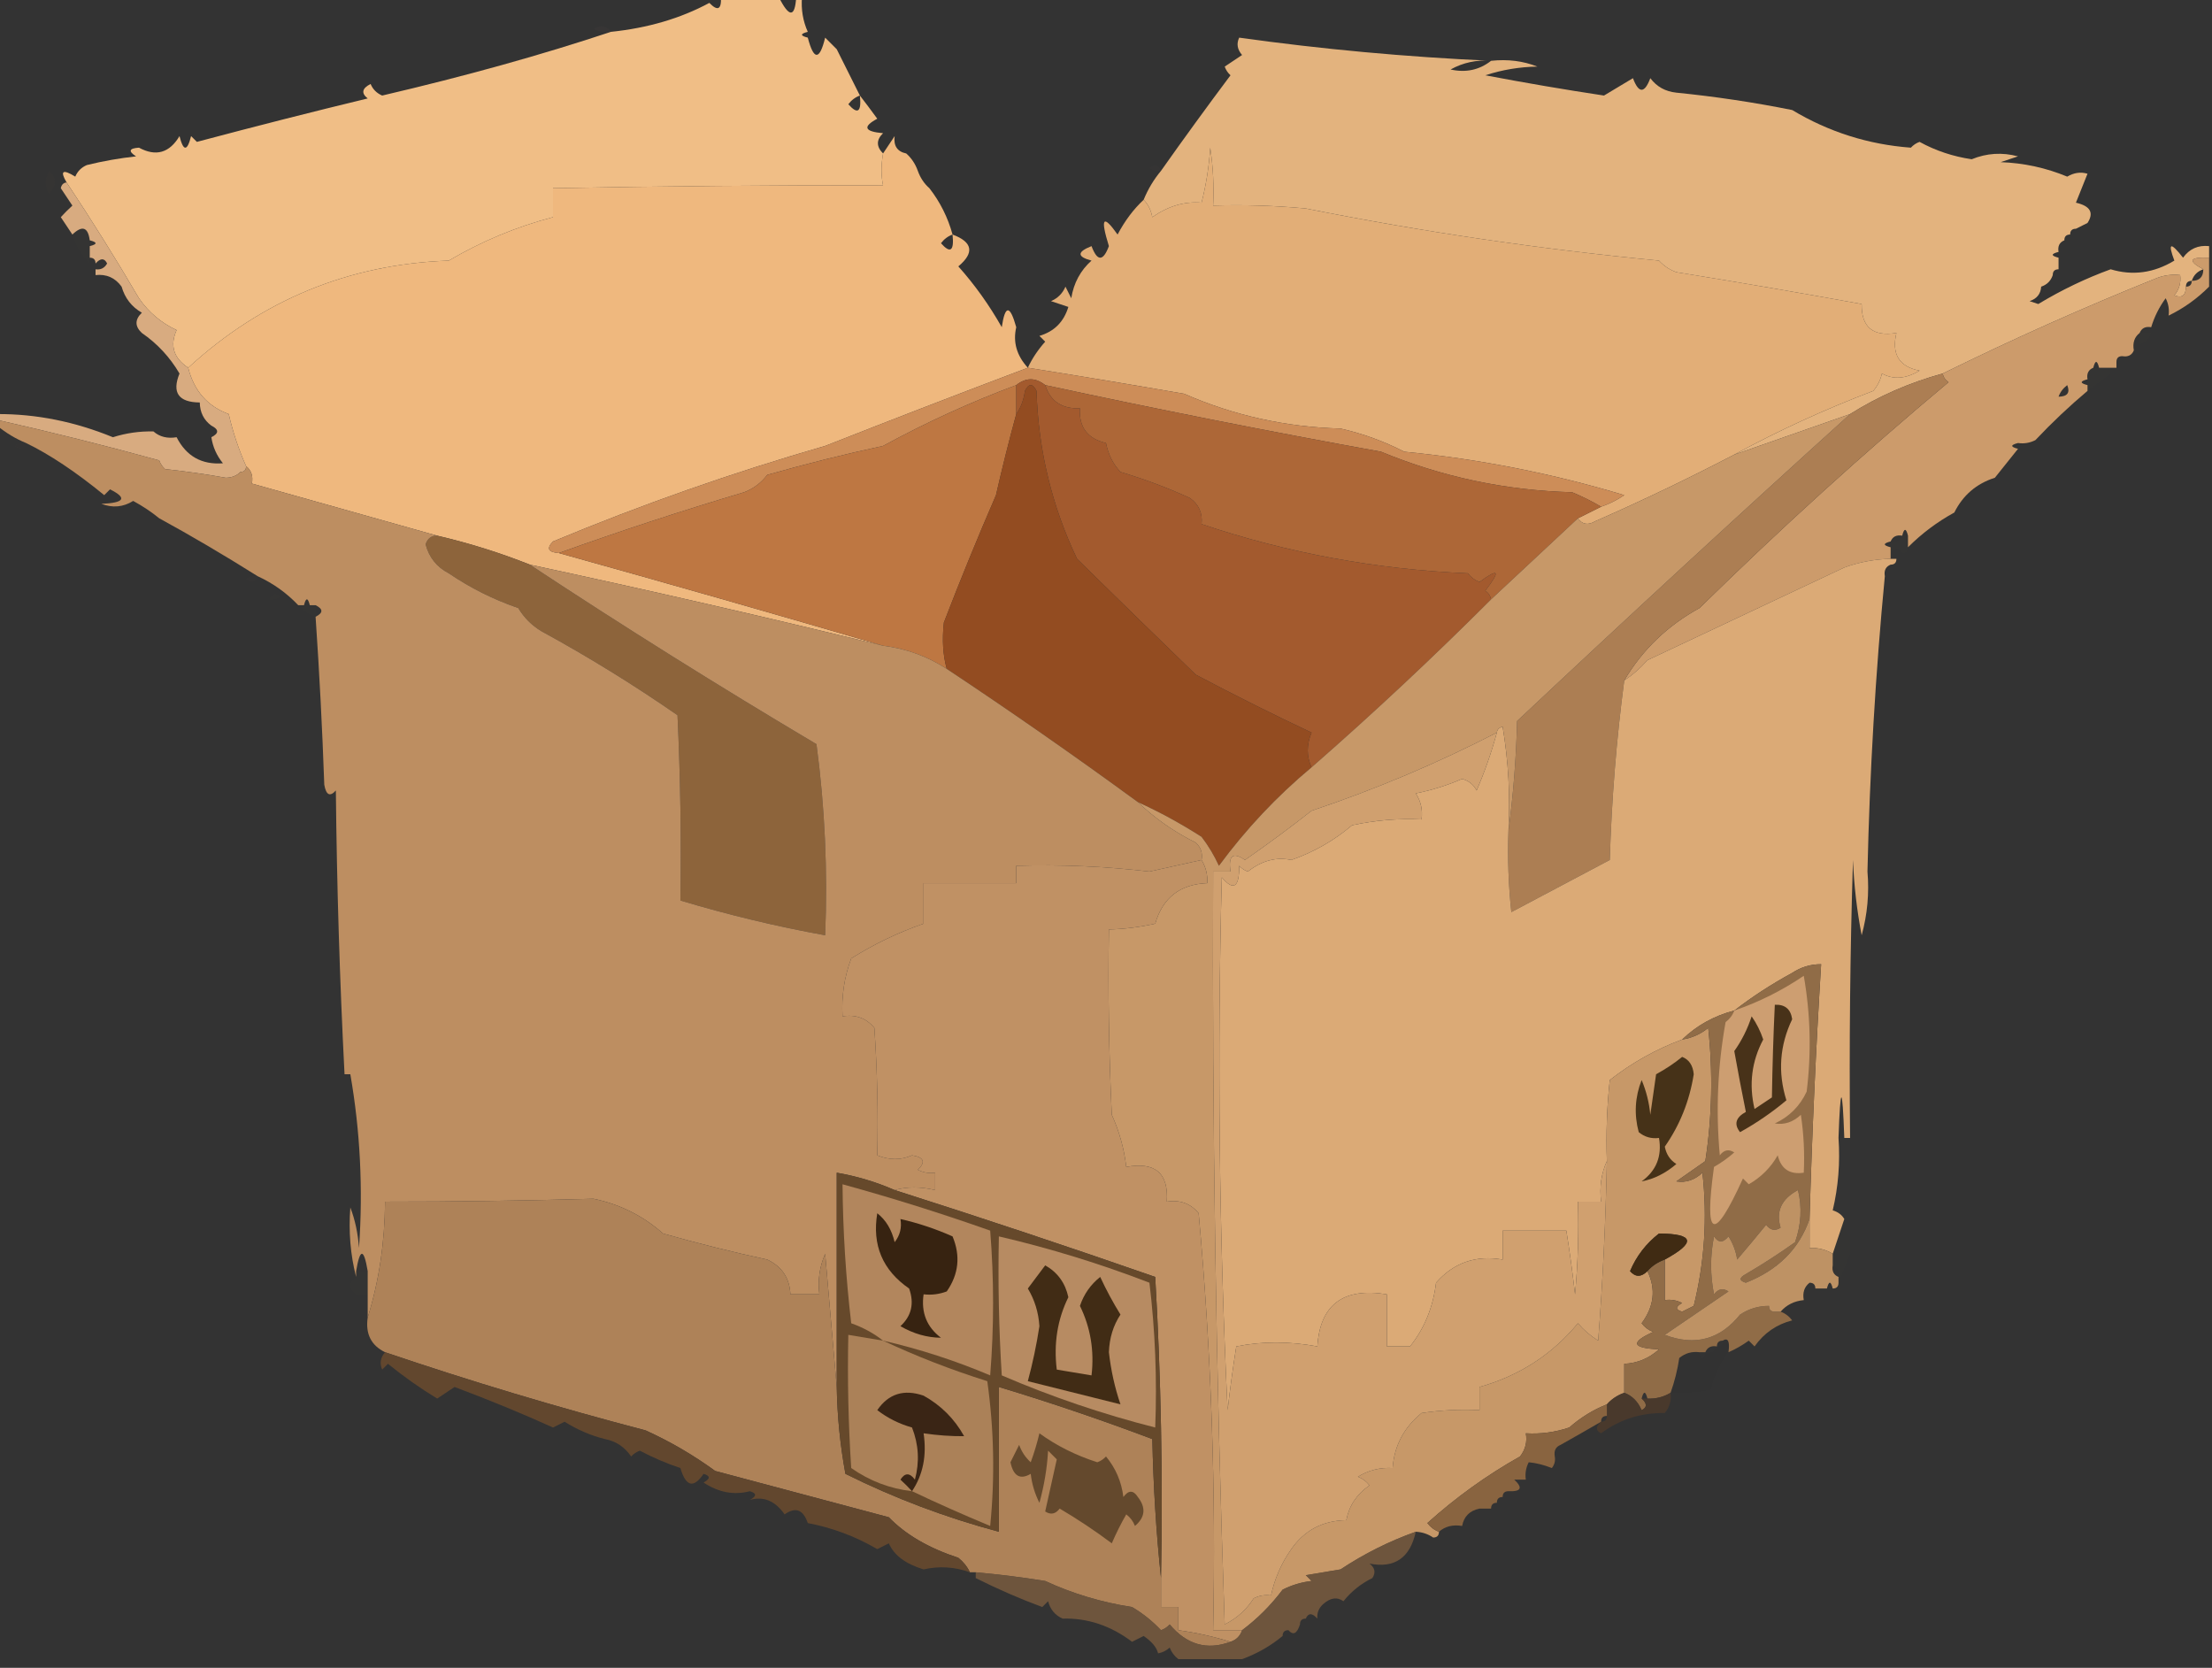
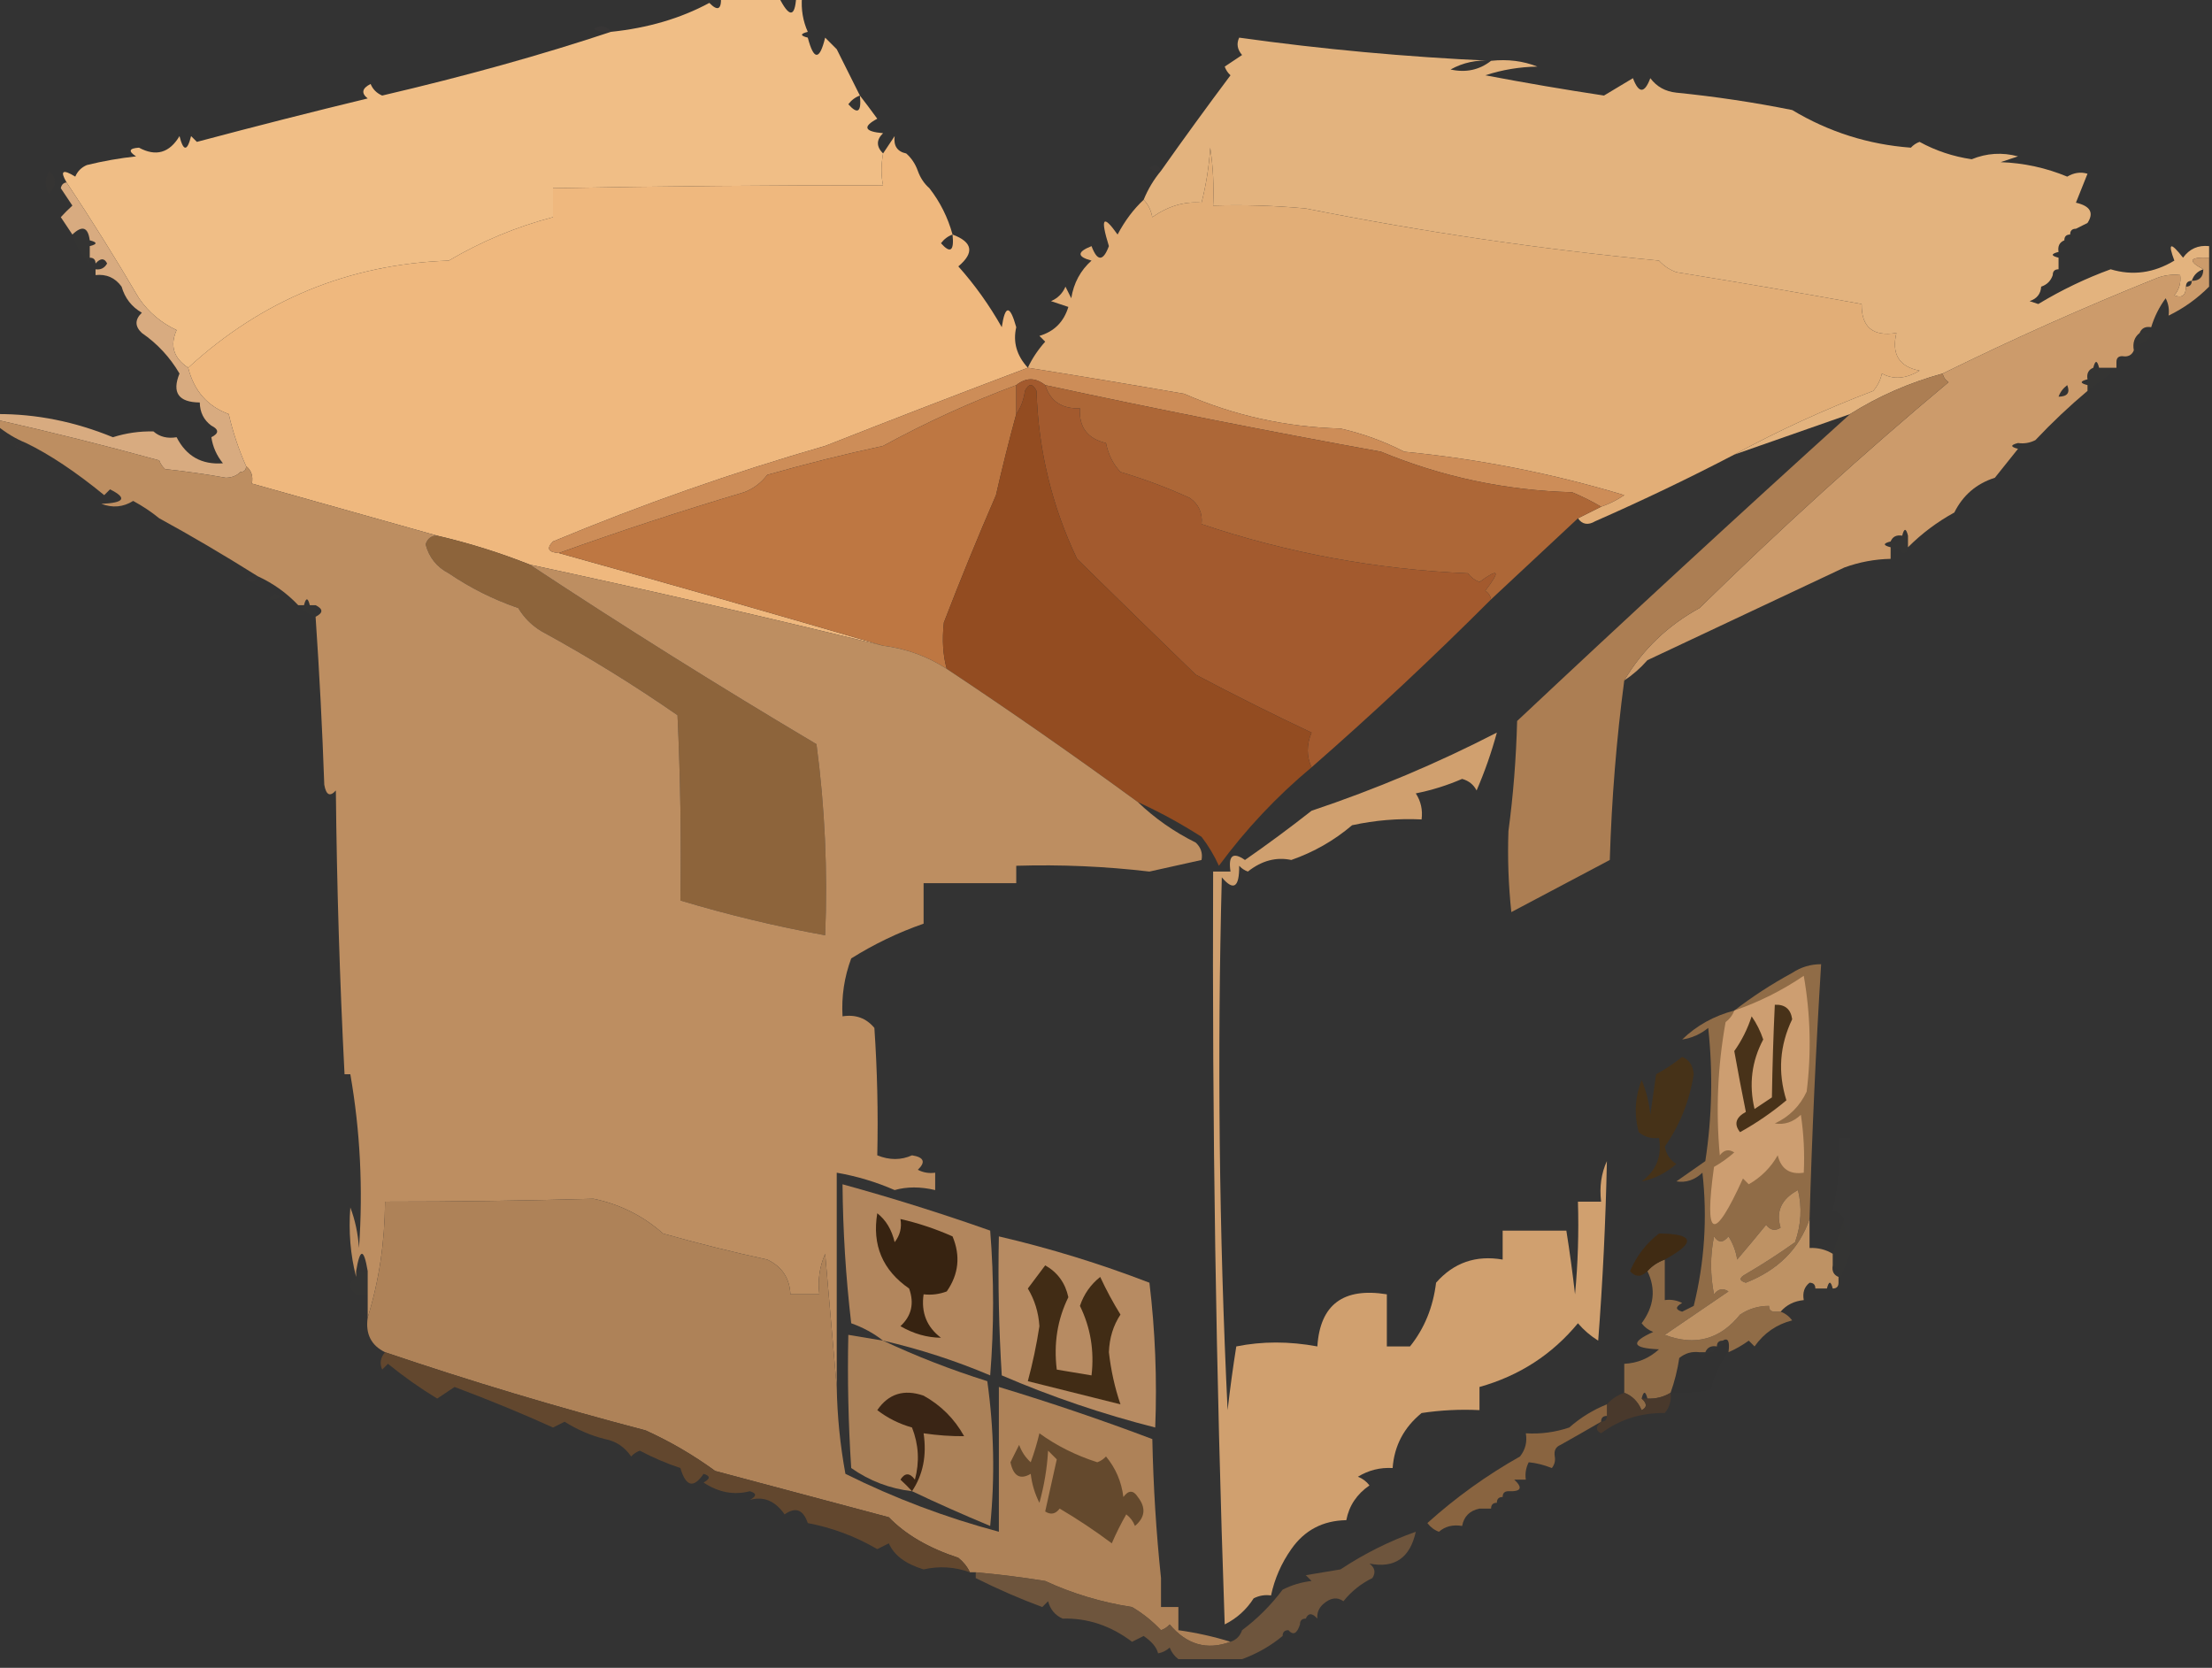
<svg xmlns="http://www.w3.org/2000/svg" version="1.1" width="382px" height="288px" style="shape-rendering:geometricPrecision; text-rendering:geometricPrecision; image-rendering:optimizeQuality; fill-rule:evenodd; clip-rule:evenodd">
  <rect width="100%" height="100%" fill="#333333" stroke="none" />
  <g>
    <path style="opacity:0.989" fill="#f2c087" d="M 124.5,-0.5 C 127.833,-0.5 131.167,-0.5 134.5,-0.5C 136.283,3.06 137.283,3.06 137.5,-0.5C 137.833,-0.5 138.167,-0.5 138.5,-0.5C 138.325,1.621 138.659,3.621 139.5,5.5C 138.167,5.833 138.167,6.167 139.5,6.5C 140.538,10.458 141.538,10.458 142.5,6.5C 143.167,7.167 143.833,7.833 144.5,8.5C 145.82,11.14 147.153,13.807 148.5,16.5C 149.479,17.765 150.479,19.099 151.5,20.5C 148.924,21.883 149.258,22.717 152.5,23C 151.316,24.145 151.316,25.312 152.5,26.5C 152.146,28.541 152.146,30.375 152.5,32C 133.527,31.978 114.527,32.144 95.5,32.5C 95.5,34.167 95.5,35.833 95.5,37.5C 89.188,39.153 83.188,41.653 77.5,45C 60.263,45.615 45.263,51.782 32.5,63.5C 29.979,61.841 29.312,59.675 30.5,57C 27.829,55.75 25.663,53.917 24,51.5C 20.005,44.683 15.838,38.016 11.5,31.5C 10.322,29.494 10.822,29.16 13,30.5C 13.388,29.572 14.055,28.905 15,28.5C 17.795,27.815 20.628,27.315 23.5,27C 22.112,26.111 22.279,25.611 24,25.5C 26.931,27.08 29.264,26.413 31,23.5C 31.667,26.167 32.333,26.167 33,23.5C 33.333,23.833 33.667,24.167 34,24.5C 44.405,21.733 54.238,19.233 63.5,17C 62.346,16.086 62.513,15.253 64,14.5C 64.388,15.428 65.055,16.095 66,16.5C 80.401,13.139 93.568,9.473 105.5,5.5C 111.881,4.839 117.547,3.173 122.5,0.5C 123.944,1.981 124.611,1.648 124.5,-0.5 Z M 148.5,16.5 C 148.798,19.336 148.131,19.836 146.5,18C 147.044,17.283 147.711,16.783 148.5,16.5 Z" />
  </g>
  <g>
    <path style="opacity:0.02" fill="#ffb197" d="M 105.5,5.5 C 104.448,5.649 103.448,5.483 102.5,5C 103.749,4.26 104.749,4.427 105.5,5.5 Z" />
  </g>
  <g>
    <path style="opacity:0.004" fill="#fefffe" d="M 139.5,5.5 C 140.833,6.167 140.833,6.167 139.5,5.5 Z" />
  </g>
  <g>
    <path style="opacity:0.005" fill="#000000" d="M 142.5,6.5 C 142.56,5.957 142.893,5.624 143.5,5.5C 144.386,6.325 144.719,7.325 144.5,8.5C 143.833,7.833 143.167,7.167 142.5,6.5 Z" />
  </g>
  <g>
    <path style="opacity:0.989" fill="#e5b57f" d="M 257.5,10.5 C 260.385,10.194 263.052,10.527 265.5,11.5C 262.432,11.547 259.432,12.047 256.5,13C 263.358,14.306 270.192,15.473 277,16.5C 278.667,15.5 280.333,14.5 282,13.5C 283,16.167 284,16.167 285,13.5C 286.098,14.967 287.598,15.801 289.5,16C 296.222,16.673 302.888,17.673 309.5,19C 315.819,22.788 322.653,24.955 330,25.5C 330.414,25.043 330.914,24.709 331.5,24.5C 334.278,26.026 337.278,27.026 340.5,27.5C 343.103,26.438 345.77,26.272 348.5,27C 347.5,27.333 346.5,27.667 345.5,28C 349.505,28.145 353.338,28.978 357,30.5C 358.162,29.813 359.328,29.647 360.5,30C 359.833,31.667 359.167,33.333 358.5,35C 360.983,35.567 361.65,36.733 360.5,38.5C 359.833,38.833 359.167,39.167 358.5,39.5C 357.833,39.5 357.5,39.833 357.5,40.5C 356.833,40.5 356.5,40.833 356.5,41.5C 355.662,41.842 355.328,42.508 355.5,43.5C 354.167,43.833 354.167,44.167 355.5,44.5C 355.5,45.167 355.5,45.833 355.5,46.5C 354.833,46.5 354.5,46.833 354.5,47.5C 354.167,48.5 353.5,49.167 352.5,49.5C 352.423,50.75 351.756,51.583 350.5,52C 351,52.167 351.5,52.333 352,52.5C 356.021,50.072 360.187,48.072 364.5,46.5C 368.289,47.644 371.956,47.144 375.5,45C 374.327,41.89 374.827,41.723 377,44.5C 378.11,42.963 379.61,42.297 381.5,42.5C 381.5,43.167 381.5,43.833 381.5,44.5C 378.075,44.367 377.742,45.033 380.5,46.5C 379.5,46.833 378.833,47.5 378.5,48.5C 377.833,48.5 377.5,48.833 377.5,49.5C 377.483,51.028 376.816,51.528 375.5,51C 376.337,49.989 376.67,48.822 376.5,47.5C 375.127,47.343 373.793,47.51 372.5,48C 359.912,53.054 347.579,58.554 335.5,64.5C 329.724,66.082 324.39,68.415 319.5,71.5C 312.823,73.84 306.156,76.174 299.5,78.5C 307.14,74.351 315.14,70.685 323.5,67.5C 324.251,66.624 324.751,65.624 325,64.5C 326.973,65.598 329.14,65.431 331.5,64C 327.97,63.328 326.637,61.162 327.5,57.5C 323.44,58.152 321.44,56.485 321.5,52.5C 310.866,50.561 300.199,48.727 289.5,47C 288.328,46.581 287.328,45.915 286.5,45C 266.017,43.037 245.684,40.037 225.5,36C 220.177,35.501 214.844,35.334 209.5,35.5C 209.665,32.15 209.498,28.817 209,25.5C 208.788,28.758 208.288,31.924 207.5,35C 204.579,34.742 201.746,35.575 199,37.5C 198.768,36.263 198.268,35.263 197.5,34.5C 198.248,32.667 199.248,31.001 200.5,29.5C 204.409,23.963 208.409,18.463 212.5,13C 212.043,12.586 211.709,12.086 211.5,11.5C 212.5,10.833 213.5,10.167 214.5,9.5C 213.674,8.549 213.508,7.549 214,6.5C 228.288,8.5 242.788,9.833 257.5,10.5 Z M 257.5,10.5 C 255.473,12.088 253.139,12.588 250.5,12C 252.677,10.798 255.011,10.298 257.5,10.5 Z" />
  </g>
  <g>
    <path style="opacity:0.004" fill="#000000" d="M 265.5,11.5 C 266.873,11.343 268.207,11.51 269.5,12C 267.934,12.765 266.601,12.598 265.5,11.5 Z" />
  </g>
  <g>
    <path style="opacity:0.007" fill="#000000" d="M 154.5,23.5 C 155.906,23.973 156.573,24.973 156.5,26.5C 154.952,26.179 154.285,25.179 154.5,23.5 Z" />
  </g>
  <g>
    <path style="opacity:0.008" fill="#ffaba8" d="M 200.5,29.5 C 199.761,29.631 199.094,29.464 198.5,29C 199.437,28.308 200.103,28.475 200.5,29.5 Z" />
  </g>
  <g>
    <path style="opacity:0.006" fill="#000000" d="M 158.5,29.5 C 160.048,29.821 160.715,30.821 160.5,32.5C 159.599,31.709 158.932,30.709 158.5,29.5 Z" />
  </g>
  <g>
    <path style="opacity:0.016" fill="#e5b97c" d="M 8.5,29.5 C 9.782,30.708 9.782,32.042 8.5,33.5C 7.708,32.3 7.708,30.967 8.5,29.5 Z" />
  </g>
  <g>
    <path style="opacity:0.004" fill="#070602" d="M 10.5,37.5 C 11.167,38.5 11.833,39.5 12.5,40.5C 13.11,42.434 14.11,44.101 15.5,45.5C 15.833,45.5 16.167,45.5 16.5,45.5C 16.5,45.833 16.5,46.167 16.5,46.5C 16.5,46.833 16.5,47.167 16.5,47.5C 13.5,47.5 10.5,47.5 7.5,47.5C 6.976,43.572 7.976,40.239 10.5,37.5 Z" />
  </g>
  <g>
    <path style="opacity:0.005" fill="#151312" d="M 360.5,38.5 C 360.369,39.239 360.536,39.906 361,40.5C 361.667,39.167 362.333,39.167 363,40.5C 363.684,41.784 363.517,42.95 362.5,44C 359.69,44.91 357.69,44.077 356.5,41.5C 357.167,41.5 357.5,41.167 357.5,40.5C 358.167,40.5 358.5,40.167 358.5,39.5C 359.167,39.167 359.833,38.833 360.5,38.5 Z" />
  </g>
  <g>
    <path style="opacity:0.004" fill="#feff00" d="M 15.5,41.5 C 15.5,41.833 15.5,42.167 15.5,42.5C 15.5,43.167 15.5,43.833 15.5,44.5C 15.5,44.833 15.5,45.167 15.5,45.5C 14.11,44.101 13.11,42.434 12.5,40.5C 14.196,38.871 15.196,39.204 15.5,41.5 Z" />
  </g>
  <g>
    <path style="opacity:0.999" fill="#efb87e" d="M 154.5,23.5 C 154.285,25.179 154.952,26.179 156.5,26.5C 157.401,27.291 158.068,28.291 158.5,29.5C 158.932,30.709 159.599,31.709 160.5,32.5C 162.358,34.883 163.692,37.55 164.5,40.5C 167.982,41.802 168.316,43.636 165.5,46C 168.347,49.192 170.847,52.692 173,56.5C 173.579,52.614 174.412,52.614 175.5,56.5C 174.905,59.066 175.572,61.399 177.5,63.5C 165.965,67.853 154.298,72.353 142.5,77C 126.477,81.618 110.81,87.118 95.5,93.5C 94.33,94.694 94.663,95.361 96.5,95.5C 115.208,100.708 133.875,106.041 152.5,111.5C 132.25,106.547 111.917,101.88 91.5,97.5C 86.299,95.433 80.966,93.767 75.5,92.5C 64.899,89.508 54.232,86.508 43.5,83.5C 43.737,82.209 43.404,81.209 42.5,80.5C 41.213,77.594 40.213,74.594 39.5,71.5C 35.836,70.16 33.503,67.493 32.5,63.5C 45.263,51.782 60.263,45.615 77.5,45C 83.188,41.653 89.188,39.153 95.5,37.5C 95.5,35.833 95.5,34.167 95.5,32.5C 114.527,32.144 133.527,31.978 152.5,32C 152.146,30.375 152.146,28.541 152.5,26.5C 153.167,25.5 153.833,24.5 154.5,23.5 Z M 164.5,40.5 C 164.798,43.336 164.131,43.836 162.5,42C 163.044,41.283 163.711,40.783 164.5,40.5 Z" />
  </g>
  <g>
    <path style="opacity:0.011" fill="#080808" d="M 355.5,43.5 C 358.366,44.965 361.366,45.965 364.5,46.5C 360.187,48.072 356.021,50.072 352,52.5C 351.5,52.333 351,52.167 350.5,52C 351.756,51.583 352.423,50.75 352.5,49.5C 353.5,49.167 354.167,48.5 354.5,47.5C 355.167,47.5 355.5,47.167 355.5,46.5C 355.5,45.833 355.5,45.167 355.5,44.5C 355.5,44.167 355.5,43.833 355.5,43.5 Z" />
  </g>
  <g>
    <path style="opacity:1" fill="#e2ae77" d="M 299.5,78.5 C 291.744,82.542 283.744,86.376 275.5,90C 274.251,90.74 273.251,90.573 272.5,89.5C 273.833,88.833 275.167,88.167 276.5,87.5C 277.901,87.029 279.234,86.362 280.5,85.5C 268.085,81.758 255.419,79.258 242.5,78C 239.042,76.215 235.376,74.881 231.5,74C 222.079,73.752 213.079,71.752 204.5,68C 195.5,66.433 186.5,64.933 177.5,63.5C 178.252,61.9 179.252,60.4 180.5,59C 180.167,58.667 179.833,58.333 179.5,58C 182.049,57.249 183.716,55.582 184.5,53C 183.5,52.667 182.5,52.333 181.5,52C 182.667,51.5 183.5,50.667 184,49.5C 184.333,50.167 184.667,50.833 185,51.5C 185.423,48.867 186.59,46.701 188.5,45C 185.972,44.331 185.972,43.498 188.5,42.5C 189.5,45.167 190.5,45.167 191.5,42.5C 189.985,37.608 190.485,36.941 193,40.5C 194.242,38.141 195.742,36.141 197.5,34.5C 198.268,35.263 198.768,36.263 199,37.5C 201.746,35.575 204.579,34.742 207.5,35C 208.288,31.924 208.788,28.758 209,25.5C 209.498,28.817 209.665,32.15 209.5,35.5C 214.844,35.334 220.177,35.501 225.5,36C 245.684,40.037 266.017,43.037 286.5,45C 287.328,45.915 288.328,46.581 289.5,47C 300.199,48.727 310.866,50.561 321.5,52.5C 321.44,56.485 323.44,58.152 327.5,57.5C 326.637,61.162 327.97,63.328 331.5,64C 329.14,65.431 326.973,65.598 325,64.5C 324.751,65.624 324.251,66.624 323.5,67.5C 315.14,70.685 307.14,74.351 299.5,78.5 Z" />
  </g>
  <g>
    <path style="opacity:0.006" fill="#010100" d="M 381.5,49.5 C 381.5,54.5 381.5,59.5 381.5,64.5C 376.833,64.5 372.167,64.5 367.5,64.5C 367.5,69.5 367.5,74.5 367.5,79.5C 363.698,79.366 360.032,80.033 356.5,81.5C 353.493,80.663 350.826,79.33 348.5,77.5C 348.5,77.167 348.5,76.833 348.5,76.5C 349.552,76.65 350.552,76.483 351.5,76C 354.396,72.934 357.396,70.101 360.5,67.5C 361.833,66.5 363.167,65.5 364.5,64.5C 365.167,64.5 365.5,64.167 365.5,63.5C 365.5,63.167 365.5,62.833 365.5,62.5C 366.167,62.5 366.5,62.167 366.5,61.5C 367.492,61.672 368.158,61.338 368.5,60.5C 369.167,60.5 369.5,60.167 369.5,59.5C 370.5,59.167 371.167,58.5 371.5,57.5C 371.5,57.167 371.5,56.833 371.5,56.5C 372.778,56.218 373.778,55.551 374.5,54.5C 377.093,53.246 379.427,51.58 381.5,49.5 Z" />
  </g>
  <g>
    <path style="opacity:0.004" fill="#242424" d="M 18.5,55.5 C 19.601,54.402 20.934,54.235 22.5,55C 21.318,56.768 19.985,56.935 18.5,55.5 Z" />
  </g>
  <g>
    <path style="opacity:0.004" fill="#feff00" d="M 369.5,57.5 C 370.167,57.5 370.833,57.5 371.5,57.5C 371.167,58.5 370.5,59.167 369.5,59.5C 369.5,58.833 369.5,58.167 369.5,57.5 Z" />
  </g>
  <g>
    <path style="opacity:0.004" fill="#feff00" d="M 361.5,63.5 C 361.833,63.5 362.167,63.5 362.5,63.5C 363.167,63.5 363.833,63.5 364.5,63.5C 364.5,63.833 364.5,64.167 364.5,64.5C 363.167,65.5 361.833,66.5 360.5,67.5C 360.5,67.167 360.5,66.833 360.5,66.5C 360.5,66.167 360.5,65.833 360.5,65.5C 360.328,64.508 360.662,63.842 361.5,63.5 Z" />
  </g>
  <g>
    <path style="opacity:1" fill="#cd8d58" d="M 177.5,63.5 C 186.5,64.933 195.5,66.433 204.5,68C 213.079,71.752 222.079,73.752 231.5,74C 235.376,74.881 239.042,76.215 242.5,78C 255.419,79.258 268.085,81.758 280.5,85.5C 279.234,86.362 277.901,87.029 276.5,87.5C 274.981,86.59 273.315,85.757 271.5,85C 260.028,84.694 249.028,82.361 238.5,78C 219.078,74.486 199.745,70.653 180.5,66.5C 178.833,65.167 177.167,65.167 175.5,66.5C 167.657,69.418 159.991,72.918 152.5,77C 145.862,78.428 139.195,80.095 132.5,82C 131.449,83.385 130.116,84.385 128.5,85C 117.727,88.202 107.06,91.702 96.5,95.5C 94.663,95.361 94.33,94.694 95.5,93.5C 110.81,87.118 126.477,81.618 142.5,77C 154.298,72.353 165.965,67.853 177.5,63.5 Z" />
  </g>
  <g>
    <path style="opacity:1" fill="#ad6737" d="M 180.5,66.5 C 199.745,70.653 219.078,74.486 238.5,78C 249.028,82.361 260.028,84.694 271.5,85C 273.315,85.757 274.981,86.59 276.5,87.5C 275.167,88.167 273.833,88.833 272.5,89.5C 267.526,94.139 262.526,98.805 257.5,103.5C 257.389,102.883 257.056,102.383 256.5,102C 259.186,98.524 258.853,98.024 255.5,100.5C 254.692,100.192 254.025,99.692 253.5,99C 237.664,98.325 222.331,95.492 207.5,90.5C 207.703,88.61 207.037,87.11 205.5,86C 201.61,84.222 197.61,82.722 193.5,81.5C 192.194,80.088 191.36,78.421 191,76.5C 187.793,75.745 186.293,73.745 186.5,70.5C 183.392,70.625 181.392,69.292 180.5,66.5 Z" />
  </g>
  <g>
    <path style="opacity:0.012" fill="#c89e63" d="M 4.5,76.5 C 4.103,77.525 3.437,77.692 2.5,77C 3.094,76.536 3.761,76.369 4.5,76.5 Z" />
  </g>
  <g>
    <path style="opacity:0.998" fill="#d8ab80" d="M 11.5,31.5 C 15.838,38.016 20.005,44.683 24,51.5C 25.663,53.917 27.829,55.75 30.5,57C 29.312,59.675 29.979,61.841 32.5,63.5C 33.503,67.493 35.836,70.16 39.5,71.5C 40.213,74.594 41.213,77.594 42.5,80.5C 42.5,81.167 42.167,81.5 41.5,81.5C 40.903,82.139 40.07,82.472 39,82.5C 35.519,81.877 32.019,81.377 28.5,81C 28.043,80.586 27.709,80.086 27.5,79.5C 18.244,76.955 8.911,74.622 -0.5,72.5C -0.5,72.167 -0.5,71.833 -0.5,71.5C 6.246,71.467 12.912,72.8 19.5,75.5C 21.782,74.777 24.116,74.443 26.5,74.5C 27.568,75.434 28.901,75.768 30.5,75.5C 32.172,78.779 34.839,80.279 38.5,80C 37.418,78.67 36.751,77.17 36.5,75.5C 37.833,74.833 37.833,74.167 36.5,73.5C 35.194,72.533 34.527,71.199 34.5,69.5C 30.824,69.466 29.657,67.799 31,64.5C 29.328,61.663 27.161,59.33 24.5,57.5C 23.269,56.349 23.269,55.183 24.5,54C 22.741,52.992 21.574,51.492 21,49.5C 19.89,47.963 18.39,47.297 16.5,47.5C 16.5,47.167 16.5,46.833 16.5,46.5C 17.376,46.631 18.043,46.297 18.5,45.5C 18.03,44.537 17.363,44.537 16.5,45.5C 16.5,44.833 16.167,44.5 15.5,44.5C 15.5,43.833 15.5,43.167 15.5,42.5C 16.833,42.167 16.833,41.833 15.5,41.5C 15.196,39.204 14.196,38.871 12.5,40.5C 11.833,39.5 11.167,38.5 10.5,37.5C 11.091,36.849 11.757,36.182 12.5,35.5C 11.833,34.5 11.167,33.5 10.5,32.5C 10.624,31.893 10.957,31.56 11.5,31.5 Z" />
  </g>
  <g>
    <path style="opacity:0.004" fill="#c3ad47" d="M 36.5,73.5 C 36.5,74.167 36.5,74.833 36.5,75.5C 32.711,75.263 32.711,74.596 36.5,73.5 Z" />
  </g>
  <g>
-     <path style="opacity:0.004" fill="#000000" d="M 30.5,75.5 C 28.901,75.768 27.568,75.434 26.5,74.5C 27.822,74.67 28.989,74.337 30,73.5C 30.464,74.094 30.631,74.761 30.5,75.5 Z" />
-   </g>
+     </g>
  <g>
    <path style="opacity:1" fill="#be7742" d="M 175.5,66.5 C 175.5,68.167 175.5,69.833 175.5,71.5C 174.237,76.126 173.071,80.792 172,85.5C 168.843,92.781 165.843,100.114 163,107.5C 162.674,110.505 162.841,113.171 163.5,115.5C 160.162,113.334 156.495,112.001 152.5,111.5C 133.875,106.041 115.208,100.708 96.5,95.5C 107.06,91.702 117.727,88.202 128.5,85C 130.116,84.385 131.449,83.385 132.5,82C 139.195,80.095 145.862,78.428 152.5,77C 159.991,72.918 167.657,69.418 175.5,66.5 Z" />
  </g>
  <g>
    <path style="opacity:0.005" fill="#000000" d="M 344.5,82.5 C 344.875,87.495 342.542,89.495 337.5,88.5C 338.993,85.507 341.326,83.507 344.5,82.5 Z" />
  </g>
  <g>
    <path style="opacity:0.004" fill="#3c3b14" d="M 13.5,86.5 C 14.251,85.427 15.251,85.26 16.5,86C 15.552,86.483 14.552,86.65 13.5,86.5 Z" />
  </g>
  <g>
    <path style="opacity:0.993" fill="#cd9c6c" d="M 381.5,44.5 C 381.5,46.167 381.5,47.833 381.5,49.5C 379.427,51.58 377.093,53.246 374.5,54.5C 374.649,53.448 374.483,52.448 374,51.5C 372.88,53.03 372.046,54.697 371.5,56.5C 370.508,56.328 369.842,56.662 369.5,57.5C 368.596,58.209 368.263,59.209 368.5,60.5C 368.158,61.338 367.492,61.672 366.5,61.5C 365.833,61.5 365.5,61.833 365.5,62.5C 365.5,62.833 365.5,63.167 365.5,63.5C 365.167,63.5 364.833,63.5 364.5,63.5C 363.833,63.5 363.167,63.5 362.5,63.5C 362.167,62.167 361.833,62.167 361.5,63.5C 360.662,63.842 360.328,64.508 360.5,65.5C 359.167,65.833 359.167,66.167 360.5,66.5C 360.5,66.833 360.5,67.167 360.5,67.5C 357.396,70.101 354.396,72.934 351.5,76C 350.552,76.483 349.552,76.65 348.5,76.5C 347.167,76.833 347.167,77.167 348.5,77.5C 347.167,79.167 345.833,80.833 344.5,82.5C 341.326,83.507 338.993,85.507 337.5,88.5C 334.55,90.115 331.884,92.115 329.5,94.5C 329.5,93.833 329.5,93.167 329.5,92.5C 329.167,91.167 328.833,91.167 328.5,92.5C 327.508,92.328 326.842,92.662 326.5,93.5C 325.167,93.833 325.167,94.167 326.5,94.5C 326.5,94.833 326.5,95.167 326.5,95.5C 326.5,95.833 326.5,96.167 326.5,96.5C 323.739,96.56 321.073,97.06 318.5,98C 307.093,103.372 295.76,108.706 284.5,114C 283.295,115.376 281.962,116.542 280.5,117.5C 283.65,112.185 287.983,108.019 293.5,105C 307.52,91.24 321.853,78.24 336.5,66C 335.944,65.617 335.611,65.117 335.5,64.5C 347.579,58.554 359.912,53.054 372.5,48C 373.793,47.51 375.127,47.343 376.5,47.5C 376.67,48.822 376.337,49.989 375.5,51C 376.816,51.528 377.483,51.028 377.5,49.5C 378.167,49.5 378.5,49.167 378.5,48.5C 379.833,48.5 380.5,47.833 380.5,46.5C 377.742,45.033 378.075,44.367 381.5,44.5 Z M 355.5,68.5 C 355.783,67.711 356.283,67.044 357,66.5C 357.528,67.816 357.028,68.483 355.5,68.5 Z" />
  </g>
  <g>
    <path style="opacity:0.004" fill="#000000" d="M 337.5,88.5 C 337.789,91.649 337.289,94.649 336,97.5C 335.5,118.164 335.333,138.831 335.5,159.5C 331.833,159.5 328.167,159.5 324.5,159.5C 324.255,154.946 324.588,150.446 325.5,146C 325.167,145.5 324.833,145 324.5,144.5C 323.831,146.631 323.165,148.631 322.5,150.5C 322.891,133.311 323.891,116.311 325.5,99.5C 325.334,105.176 325.501,110.843 326,116.5C 326.5,110.175 326.666,103.842 326.5,97.5C 327.167,97.5 327.5,97.167 327.5,96.5C 328.167,96.5 328.5,96.167 328.5,95.5C 329.167,95.5 329.5,95.167 329.5,94.5C 331.884,92.115 334.55,90.115 337.5,88.5 Z" />
  </g>
  <g>
    <path style="opacity:0.008" fill="#7f0000" d="M 27.5,89.5 C 26.833,90.167 26.833,90.167 27.5,89.5 Z" />
  </g>
  <g>
    <path style="opacity:1" fill="#a35a2e" d="M 180.5,66.5 C 181.392,69.292 183.392,70.625 186.5,70.5C 186.293,73.745 187.793,75.745 191,76.5C 191.36,78.421 192.194,80.088 193.5,81.5C 197.61,82.722 201.61,84.222 205.5,86C 207.037,87.11 207.703,88.61 207.5,90.5C 222.331,95.492 237.664,98.325 253.5,99C 254.025,99.692 254.692,100.192 255.5,100.5C 258.853,98.024 259.186,98.524 256.5,102C 257.056,102.383 257.389,102.883 257.5,103.5C 247.442,113.561 237.109,123.228 226.5,132.5C 225.62,130.611 225.62,128.611 226.5,126.5C 219.879,123.384 213.212,120.05 206.5,116.5C 199.544,109.766 192.711,103.1 186,96.5C 181.645,87.358 179.312,77.691 179,67.5C 178.333,66.167 177.667,66.167 177,67.5C 176.79,69.058 176.29,70.391 175.5,71.5C 175.5,69.833 175.5,68.167 175.5,66.5C 177.167,65.167 178.833,65.167 180.5,66.5 Z" />
  </g>
  <g>
    <path style="opacity:0.004" fill="#feff00" d="M 328.5,92.5 C 328.833,92.5 329.167,92.5 329.5,92.5C 329.5,93.167 329.5,93.833 329.5,94.5C 329.5,95.167 329.167,95.5 328.5,95.5C 328.062,94.494 327.396,94.494 326.5,95.5C 326.5,95.167 326.5,94.833 326.5,94.5C 326.5,94.167 326.5,93.833 326.5,93.5C 327.492,93.672 328.158,93.338 328.5,92.5 Z" />
  </g>
  <g>
    <path style="opacity:0.016" fill="#d48080" d="M 44.5,99.5 C 44.103,100.525 43.437,100.692 42.5,100C 43.094,99.536 43.761,99.369 44.5,99.5 Z" />
  </g>
  <g>
    <path style="opacity:0.004" fill="#feff00" d="M 46.5,103.5 C 46.897,102.475 47.563,102.308 48.5,103C 47.906,103.464 47.239,103.631 46.5,103.5 Z" />
  </g>
  <g>
    <path style="opacity:0.004" fill="#feff00" d="M 51.5,104.5 C 51.833,104.5 52.167,104.5 52.5,104.5C 52.833,104.5 53.167,104.5 53.5,104.5C 53.833,104.5 54.167,104.5 54.5,104.5C 54.5,105.167 54.5,105.833 54.5,106.5C 53.291,106.068 52.291,105.401 51.5,104.5 Z" />
  </g>
  <g>
    <path style="opacity:1" fill="#934c21" d="M 226.5,132.5 C 220.505,137.497 215.171,143.163 210.5,149.5C 209.684,147.713 208.684,146.046 207.5,144.5C 203.939,142.221 200.273,140.221 196.5,138.5C 185.675,130.587 174.675,122.92 163.5,115.5C 162.841,113.171 162.674,110.505 163,107.5C 165.843,100.114 168.843,92.781 172,85.5C 173.071,80.792 174.237,76.126 175.5,71.5C 176.29,70.391 176.79,69.058 177,67.5C 177.667,66.167 178.333,66.167 179,67.5C 179.312,77.691 181.645,87.358 186,96.5C 192.711,103.1 199.544,109.766 206.5,116.5C 213.212,120.05 219.879,123.384 226.5,126.5C 225.62,128.611 225.62,130.611 226.5,132.5 Z" />
  </g>
  <g>
    <path style="opacity:1" fill="#ac7e53" d="M 335.5,64.5 C 335.611,65.117 335.944,65.617 336.5,66C 321.853,78.24 307.52,91.24 293.5,105C 287.983,108.019 283.65,112.185 280.5,117.5C 279.155,127.64 278.322,137.973 278,148.5C 272.365,151.485 266.698,154.485 261,157.5C 260.501,152.845 260.334,148.179 260.5,143.5C 261.328,137.347 261.828,131.013 262,124.5C 281.089,106.571 300.255,88.904 319.5,71.5C 324.39,68.415 329.724,66.082 335.5,64.5 Z" />
  </g>
  <g>
    <path style="opacity:1" fill="#8d643b" d="M 75.5,92.5 C 80.966,93.767 86.299,95.433 91.5,97.5C 107.683,108.184 124.183,118.517 141,128.5C 142.454,139.397 142.954,150.397 142.5,161.5C 134.079,159.978 125.745,157.978 117.5,155.5C 117.667,144.828 117.5,134.161 117,123.5C 109.411,118.239 101.578,113.406 93.5,109C 91.833,108 90.5,106.667 89.5,105C 85.231,103.532 81.231,101.532 77.5,99C 75.423,97.924 74.09,96.257 73.5,94C 73.836,92.97 74.503,92.47 75.5,92.5 Z" />
  </g>
  <g>
    <path style="opacity:1" fill="#bd8e61" d="M -0.5,73.5 C -0.5,73.167 -0.5,72.833 -0.5,72.5C 8.911,74.622 18.244,76.955 27.5,79.5C 27.709,80.086 28.043,80.586 28.5,81C 32.019,81.377 35.519,81.877 39,82.5C 40.07,82.472 40.903,82.139 41.5,81.5C 42.167,81.5 42.5,81.167 42.5,80.5C 43.404,81.209 43.737,82.209 43.5,83.5C 54.232,86.508 64.899,89.508 75.5,92.5C 74.503,92.47 73.836,92.97 73.5,94C 74.09,96.257 75.423,97.924 77.5,99C 81.231,101.532 85.231,103.532 89.5,105C 90.5,106.667 91.833,108 93.5,109C 101.578,113.406 109.411,118.239 117,123.5C 117.5,134.161 117.667,144.828 117.5,155.5C 125.745,157.978 134.079,159.978 142.5,161.5C 142.954,150.397 142.454,139.397 141,128.5C 124.183,118.517 107.683,108.184 91.5,97.5C 111.917,101.88 132.25,106.547 152.5,111.5C 156.495,112.001 160.162,113.334 163.5,115.5C 174.675,122.92 185.675,130.587 196.5,138.5C 199.417,141.303 202.75,143.637 206.5,145.5C 207.386,146.325 207.719,147.325 207.5,148.5C 204.512,149.161 201.512,149.828 198.5,150.5C 190.862,149.601 183.196,149.268 175.5,149.5C 175.5,150.5 175.5,151.5 175.5,152.5C 170.167,152.5 164.833,152.5 159.5,152.5C 159.5,154.833 159.5,157.167 159.5,159.5C 155.123,161.017 150.956,163.017 147,165.5C 145.801,168.726 145.301,172.059 145.5,175.5C 147.766,175.141 149.599,175.808 151,177.5C 151.5,184.826 151.666,192.159 151.5,199.5C 153.597,200.353 155.597,200.353 157.5,199.5C 159.569,199.824 159.902,200.658 158.5,202C 159.448,202.483 160.448,202.649 161.5,202.5C 161.5,203.5 161.5,204.5 161.5,205.5C 158.959,204.897 156.626,204.897 154.5,205.5C 151.301,204.101 147.968,203.101 144.5,202.5C 144.5,214.833 144.5,227.167 144.5,239.5C 143.833,231.99 143.167,224.323 142.5,216.5C 141.526,218.743 141.192,221.076 141.5,223.5C 139.833,223.5 138.167,223.5 136.5,223.5C 136.37,220.702 135.036,218.702 132.5,217.5C 126.45,216.19 120.45,214.69 114.5,213C 111.058,209.946 107.058,207.946 102.5,207C 90.526,207.338 78.526,207.504 66.5,207.5C 66.444,214.583 65.444,221.25 63.5,227.5C 63.5,226.167 63.5,224.833 63.5,223.5C 63.5,222.167 63.5,220.833 63.5,219.5C 62.833,215.5 62.167,215.5 61.5,219.5C 61.5,219.833 61.5,220.167 61.5,220.5C 60.517,216.702 60.183,212.702 60.5,208.5C 61.314,210.631 61.814,212.964 62,215.5C 62.71,205.295 62.21,195.295 60.5,185.5C 61.16,177.63 60.993,169.63 60,161.5C 59.5,169.493 59.334,177.493 59.5,185.5C 58.669,169.338 58.169,153.005 58,136.5C 56.984,137.634 56.317,137.301 56,135.5C 55.659,125.817 55.159,116.151 54.5,106.5C 55.833,105.833 55.833,105.167 54.5,104.5C 54.167,104.5 53.833,104.5 53.5,104.5C 53.167,103.167 52.833,103.167 52.5,104.5C 52.167,104.5 51.833,104.5 51.5,104.5C 49.504,102.391 47.17,100.724 44.5,99.5C 38.602,95.799 32.936,92.465 27.5,89.5C 26.152,88.399 24.652,87.399 23,86.5C 21.274,87.576 19.441,87.743 17.5,87C 21.511,86.834 22.011,86 19,84.5C 18.667,84.833 18.333,85.167 18,85.5C 13.059,81.459 8.559,78.459 4.5,76.5C 2.706,75.767 1.039,74.767 -0.5,73.5 Z M 60.5,185.5 C 60.167,185.5 59.833,185.5 59.5,185.5C 59.334,177.493 59.5,169.493 60,161.5C 60.993,169.63 61.16,177.63 60.5,185.5 Z" />
  </g>
  <g>
-     <path style="opacity:1" fill="#dbaa76" d="M 326.5,96.5 C 326.833,96.5 327.167,96.5 327.5,96.5C 327.5,97.167 327.167,97.5 326.5,97.5C 325.662,97.842 325.328,98.508 325.5,99.5C 323.891,116.311 322.891,133.311 322.5,150.5C 322.823,154.226 322.489,157.893 321.5,161.5C 320.672,157.204 320.172,152.871 320,148.5C 319.5,164.497 319.333,180.497 319.5,196.5C 319.167,196.5 318.833,196.5 318.5,196.5C 318.167,187.167 317.833,187.167 317.5,196.5C 317.797,200.767 317.464,204.934 316.5,209C 317.416,209.278 318.082,209.778 318.5,210.5C 317.833,212.5 317.167,214.5 316.5,216.5C 315.292,215.766 313.959,215.433 312.5,215.5C 312.5,213.833 312.5,212.167 312.5,210.5C 312.922,195.821 313.588,181.154 314.5,166.5C 312.692,166.491 311.025,166.991 309.5,168C 305.931,169.942 302.598,172.108 299.5,174.5C 296.008,175.41 293.008,177.076 290.5,179.5C 285.984,181.176 281.818,183.51 278,186.5C 277.501,191.155 277.334,195.821 277.5,200.5C 276.532,202.607 276.198,204.941 276.5,207.5C 275.167,207.5 273.833,207.5 272.5,207.5C 272.666,212.844 272.499,218.177 272,223.5C 271.58,219.809 271.08,216.142 270.5,212.5C 266.833,212.5 263.167,212.5 259.5,212.5C 259.5,214.167 259.5,215.833 259.5,217.5C 254.874,216.7 251.04,218.034 248,221.5C 247.486,225.734 245.986,229.4 243.5,232.5C 242.167,232.5 240.833,232.5 239.5,232.5C 239.5,229.5 239.5,226.5 239.5,223.5C 231.968,222.281 227.968,225.281 227.5,232.5C 222.635,231.598 217.968,231.598 213.5,232.5C 212.92,236.142 212.42,239.809 212,243.5C 210.531,212.847 210.197,182.18 211,151.5C 213.035,153.912 214.035,153.245 214,149.5C 214.414,149.957 214.914,150.291 215.5,150.5C 217.888,148.613 220.388,147.946 223,148.5C 226.911,147.131 230.411,145.131 233.5,142.5C 237.453,141.638 241.453,141.305 245.5,141.5C 245.714,139.856 245.38,138.356 244.5,137C 247.263,136.45 249.93,135.617 252.5,134.5C 253.647,134.818 254.481,135.484 255,136.5C 256.405,133.258 257.571,129.924 258.5,126.5C 258.56,125.957 258.893,125.624 259.5,125.5C 260.496,131.463 260.829,137.463 260.5,143.5C 260.334,148.179 260.501,152.845 261,157.5C 266.698,154.485 272.365,151.485 278,148.5C 278.322,137.973 279.155,127.64 280.5,117.5C 281.962,116.542 283.295,115.376 284.5,114C 295.76,108.706 307.093,103.372 318.5,98C 321.073,97.06 323.739,96.56 326.5,96.5 Z" />
-   </g>
-   <g>
-     <path style="opacity:1" fill="#c79868" d="M 319.5,71.5 C 300.255,88.904 281.089,106.571 262,124.5C 261.828,131.013 261.328,137.347 260.5,143.5C 260.829,137.463 260.496,131.463 259.5,125.5C 258.893,125.624 258.56,125.957 258.5,126.5C 248.251,131.785 237.584,136.285 226.5,140C 222.725,142.965 218.892,145.798 215,148.5C 212.922,147.057 212.089,147.724 212.5,150.5C 211.5,150.5 210.5,150.5 209.5,150.5C 209.322,193.847 209.989,237.18 211.5,280.5C 213.585,279.459 215.252,277.959 216.5,276C 217.448,275.517 218.448,275.351 219.5,275.5C 220.118,272.602 221.285,269.935 223,267.5C 225.278,264.234 228.445,262.568 232.5,262.5C 232.976,260.007 234.31,258.007 236.5,256.5C 235.975,255.808 235.308,255.308 234.5,255C 236.345,253.872 238.345,253.372 240.5,253.5C 240.779,249.662 242.446,246.496 245.5,244C 248.817,243.502 252.15,243.335 255.5,243.5C 255.5,242.167 255.5,240.833 255.5,239.5C 262.368,237.574 268.034,233.907 272.5,228.5C 273.519,229.687 274.686,230.687 276,231.5C 276.791,221.178 277.291,210.845 277.5,200.5C 277.334,195.821 277.501,191.155 278,186.5C 281.818,183.51 285.984,181.176 290.5,179.5C 292.17,179.249 293.67,178.582 295,177.5C 295.831,185.188 295.665,192.855 294.5,200.5C 292.833,201.667 291.167,202.833 289.5,204C 291.163,204.265 292.663,203.765 294,202.5C 294.869,210.265 294.369,217.932 292.5,225.5C 291.833,225.833 291.167,226.167 290.5,226.5C 289.304,226.154 289.304,225.654 290.5,225C 289.552,224.517 288.552,224.351 287.5,224.5C 287.5,222.167 287.5,219.833 287.5,217.5C 292.934,214.545 292.601,213.045 286.5,213C 284.259,214.739 282.592,216.906 281.5,219.5C 282.425,220.562 283.425,220.562 284.5,219.5C 285.993,222.584 285.66,225.584 283.5,228.5C 284.025,229.192 284.692,229.692 285.5,230C 281.488,231.803 281.822,232.803 286.5,233C 284.783,234.559 282.783,235.392 280.5,235.5C 280.5,237.167 280.5,238.833 280.5,240.5C 279.29,240.932 278.29,241.599 277.5,242.5C 275.146,243.432 272.979,244.765 271,246.5C 268.566,247.322 266.066,247.656 263.5,247.5C 263.762,248.978 263.429,250.311 262.5,251.5C 256.77,254.723 251.436,258.556 246.5,263C 247.044,263.717 247.711,264.217 248.5,264.5C 248.5,265.167 248.167,265.5 247.5,265.5C 246.609,264.89 245.609,264.557 244.5,264.5C 239.952,266.107 235.619,268.274 231.5,271C 229.5,271.333 227.5,271.667 225.5,272C 225.833,272.333 226.167,272.667 226.5,273C 224.744,273.202 223.078,273.702 221.5,274.5C 219.479,277.188 217.146,279.521 214.5,281.5C 212.833,281.5 211.167,281.5 209.5,281.5C 210.019,257.447 209.186,233.447 207,209.5C 205.599,207.808 203.766,207.141 201.5,207.5C 201.828,202.582 199.495,200.582 194.5,201.5C 194.135,198.375 193.302,195.375 192,192.5C 191.5,181.839 191.333,171.172 191.5,160.5C 194.206,160.425 196.873,160.092 199.5,159.5C 200.793,155.016 203.793,152.682 208.5,152.5C 208.567,151.041 208.234,149.708 207.5,148.5C 207.719,147.325 207.386,146.325 206.5,145.5C 202.75,143.637 199.417,141.303 196.5,138.5C 200.273,140.221 203.939,142.221 207.5,144.5C 208.684,146.046 209.684,147.713 210.5,149.5C 215.171,143.163 220.505,137.497 226.5,132.5C 237.109,123.228 247.442,113.561 257.5,103.5C 262.526,98.805 267.526,94.139 272.5,89.5C 273.251,90.573 274.251,90.74 275.5,90C 283.744,86.376 291.744,82.542 299.5,78.5C 306.156,76.174 312.823,73.84 319.5,71.5 Z" />
-   </g>
-   <g>
-     <path style="opacity:1" fill="#c09164" d="M 207.5,148.5 C 208.234,149.708 208.567,151.041 208.5,152.5C 203.793,152.682 200.793,155.016 199.5,159.5C 196.873,160.092 194.206,160.425 191.5,160.5C 191.333,171.172 191.5,181.839 192,192.5C 193.302,195.375 194.135,198.375 194.5,201.5C 199.495,200.582 201.828,202.582 201.5,207.5C 203.766,207.141 205.599,207.808 207,209.5C 209.186,233.447 210.019,257.447 209.5,281.5C 211.167,281.5 212.833,281.5 214.5,281.5C 214.167,282.5 213.5,283.167 212.5,283.5C 209.564,282.594 206.564,281.928 203.5,281.5C 203.5,280.167 203.5,278.833 203.5,277.5C 202.5,277.5 201.5,277.5 200.5,277.5C 200.5,275.833 200.5,274.167 200.5,272.5C 200.833,255.154 200.5,237.821 199.5,220.5C 184.572,215.302 169.572,210.302 154.5,205.5C 156.626,204.897 158.959,204.897 161.5,205.5C 161.5,204.5 161.5,203.5 161.5,202.5C 160.448,202.649 159.448,202.483 158.5,202C 159.902,200.658 159.569,199.824 157.5,199.5C 155.597,200.353 153.597,200.353 151.5,199.5C 151.666,192.159 151.5,184.826 151,177.5C 149.599,175.808 147.766,175.141 145.5,175.5C 145.301,172.059 145.801,168.726 147,165.5C 150.956,163.017 155.123,161.017 159.5,159.5C 159.5,157.167 159.5,154.833 159.5,152.5C 164.833,152.5 170.167,152.5 175.5,152.5C 175.5,151.5 175.5,150.5 175.5,149.5C 183.196,149.268 190.862,149.601 198.5,150.5C 201.512,149.828 204.512,149.161 207.5,148.5 Z" />
-   </g>
+     </g>
+   <g>
+     </g>
+   <g>
+     </g>
  <g>
    <path style="opacity:1" fill="#463218" d="M 290.5,182.5 C 291.693,182.97 292.36,183.97 292.5,185.5C 291.77,190.114 290.104,194.28 287.5,198C 287.755,199.326 288.422,200.326 289.5,201C 287.631,202.602 285.631,203.602 283.5,204C 286.041,202.152 287.041,199.652 286.5,196.5C 285.178,196.67 284.011,196.337 283,195.5C 282.179,192.446 282.345,189.446 283.5,186.5C 284.308,188.423 284.808,190.423 285,192.5C 285.333,190.167 285.667,187.833 286,185.5C 287.652,184.601 289.152,183.601 290.5,182.5 Z" />
  </g>
  <g>
    <path style="opacity:0.005" fill="#fffee7" d="M 317.5,196.5 C 317.833,196.5 318.167,196.5 318.5,196.5C 318.833,196.5 319.167,196.5 319.5,196.5C 319.5,202.167 319.5,207.833 319.5,213.5C 318.596,212.791 318.263,211.791 318.5,210.5C 318.082,209.778 317.416,209.278 316.5,209C 317.464,204.934 317.797,200.767 317.5,196.5 Z" />
  </g>
  <g>
    <path style="opacity:0.004" fill="#484634" d="M 59.5,185.5 C 59.833,185.5 60.167,185.5 60.5,185.5C 60.5,193.167 60.5,200.833 60.5,208.5C 60.183,212.702 60.517,216.702 61.5,220.5C 60.167,221.5 60.167,222.5 61.5,223.5C 59.52,211.211 58.853,198.544 59.5,185.5 Z" />
  </g>
  <g>
    <path style="opacity:1" fill="#906c47" d="M 312.5,210.5 C 310.724,215.649 307.057,219.315 301.5,221.5C 300.304,221.154 300.304,220.654 301.5,220C 304.418,218.291 307.252,216.458 310,214.5C 311.057,211.451 311.224,208.451 310.5,205.5C 307.646,207.027 306.646,209.194 307.5,212C 306.551,212.617 305.718,212.451 305,211.5C 303.379,213.493 301.713,215.493 300,217.5C 299.781,216.062 299.281,214.729 298.5,213.5C 297.575,214.641 296.741,214.641 296,213.5C 295.333,216.833 295.333,220.167 296,223.5C 296.718,222.549 297.551,222.383 298.5,223C 294.833,225.5 291.167,228 287.5,230.5C 292.706,232.477 297.039,231.31 300.5,227C 302.025,225.991 303.692,225.491 305.5,225.5C 305.5,226.167 305.833,226.5 306.5,226.5C 306.833,226.5 307.167,226.5 307.5,226.5C 308.289,226.783 308.956,227.283 309.5,228C 306.804,228.69 304.637,230.19 303,232.5C 302.667,232.167 302.333,231.833 302,231.5C 300.887,232.305 299.721,232.972 298.5,233.5C 298.754,231.599 298.42,230.933 297.5,231.5C 296.833,231.5 296.5,231.833 296.5,232.5C 295.508,232.328 294.842,232.662 294.5,233.5C 294.167,233.5 293.833,233.5 293.5,233.5C 292.178,233.33 291.011,233.663 290,234.5C 289.685,236.586 289.185,238.586 288.5,240.5C 287.292,241.234 285.959,241.567 284.5,241.5C 284.167,240.167 283.833,240.167 283.5,241.5C 284.463,242.363 284.463,243.03 283.5,243.5C 282.859,242.007 281.859,241.007 280.5,240.5C 280.5,238.833 280.5,237.167 280.5,235.5C 282.783,235.392 284.783,234.559 286.5,233C 281.822,232.803 281.488,231.803 285.5,230C 284.692,229.692 284.025,229.192 283.5,228.5C 285.66,225.584 285.993,222.584 284.5,219.5C 285.29,218.599 286.29,217.932 287.5,217.5C 287.5,219.833 287.5,222.167 287.5,224.5C 288.552,224.351 289.552,224.517 290.5,225C 289.304,225.654 289.304,226.154 290.5,226.5C 291.167,226.167 291.833,225.833 292.5,225.5C 294.369,217.932 294.869,210.265 294,202.5C 292.663,203.765 291.163,204.265 289.5,204C 291.167,202.833 292.833,201.667 294.5,200.5C 295.665,192.855 295.831,185.188 295,177.5C 293.67,178.582 292.17,179.249 290.5,179.5C 293.008,177.076 296.008,175.41 299.5,174.5C 302.598,172.108 305.931,169.942 309.5,168C 311.025,166.991 312.692,166.491 314.5,166.5C 313.588,181.154 312.922,195.821 312.5,210.5 Z" />
  </g>
  <g>
    <path style="opacity:1" fill="#cd9e71" d="M 299.5,174.5 C 303.757,173.038 307.757,171.038 311.5,168.5C 312.664,175.142 312.831,181.808 312,188.5C 310.833,191 309,192.833 306.5,194C 308.163,194.265 309.663,193.765 311,192.5C 311.498,195.817 311.665,199.15 311.5,202.5C 309.089,202.863 307.589,201.863 307,199.5C 305.807,201.605 304.14,203.272 302,204.5C 301.667,204.167 301.333,203.833 301,203.5C 295.934,214.633 294.268,213.967 296,201.5C 297.255,200.789 298.421,199.956 299.5,199C 298.551,198.383 297.718,198.549 297,199.5C 296.294,191.792 296.628,184.125 298,176.5C 298.717,175.956 299.217,175.289 299.5,174.5 Z" />
  </g>
  <g>
    <path style="opacity:1" fill="#483219" d="M 306.5,173.5 C 308.252,173.418 309.252,174.251 309.5,176C 307.331,180.527 306.997,185.193 308.5,190C 306.037,192.07 303.371,193.903 300.5,195.5C 299.406,194.132 299.74,192.965 301.5,192C 300.798,188.534 300.131,185.034 299.5,181.5C 300.795,179.672 301.795,177.672 302.5,175.5C 303.357,176.736 304.023,178.069 304.5,179.5C 302.503,183.251 302.003,187.251 303,191.5C 304,190.833 305,190.167 306,189.5C 306.084,184.095 306.25,178.761 306.5,173.5 Z" />
  </g>
  <g>
    <path style="opacity:0.004" fill="#feff00" d="M 318.5,210.5 C 318.263,211.791 318.596,212.791 319.5,213.5C 319.5,214.5 319.5,215.5 319.5,216.5C 318.833,218.167 318.167,219.833 317.5,221.5C 317.5,221.167 317.5,220.833 317.5,220.5C 317.672,219.508 317.338,218.842 316.5,218.5C 316.5,217.833 316.5,217.167 316.5,216.5C 317.167,214.5 317.833,212.5 318.5,210.5 Z" />
  </g>
  <g>
    <path style="opacity:1" fill="#d0a06f" d="M 258.5,126.5 C 257.571,129.924 256.405,133.258 255,136.5C 254.481,135.484 253.647,134.818 252.5,134.5C 249.93,135.617 247.263,136.45 244.5,137C 245.38,138.356 245.714,139.856 245.5,141.5C 241.453,141.305 237.453,141.638 233.5,142.5C 230.411,145.131 226.911,147.131 223,148.5C 220.388,147.946 217.888,148.613 215.5,150.5C 214.914,150.291 214.414,149.957 214,149.5C 214.035,153.245 213.035,153.912 211,151.5C 210.197,182.18 210.531,212.847 212,243.5C 212.42,239.809 212.92,236.142 213.5,232.5C 217.968,231.598 222.635,231.598 227.5,232.5C 227.968,225.281 231.968,222.281 239.5,223.5C 239.5,226.5 239.5,229.5 239.5,232.5C 240.833,232.5 242.167,232.5 243.5,232.5C 245.986,229.4 247.486,225.734 248,221.5C 251.04,218.034 254.874,216.7 259.5,217.5C 259.5,215.833 259.5,214.167 259.5,212.5C 263.167,212.5 266.833,212.5 270.5,212.5C 271.08,216.142 271.58,219.809 272,223.5C 272.499,218.177 272.666,212.844 272.5,207.5C 273.833,207.5 275.167,207.5 276.5,207.5C 276.198,204.941 276.532,202.607 277.5,200.5C 277.291,210.845 276.791,221.178 276,231.5C 274.686,230.687 273.519,229.687 272.5,228.5C 268.034,233.907 262.368,237.574 255.5,239.5C 255.5,240.833 255.5,242.167 255.5,243.5C 252.15,243.335 248.817,243.502 245.5,244C 242.446,246.496 240.779,249.662 240.5,253.5C 238.345,253.372 236.345,253.872 234.5,255C 235.308,255.308 235.975,255.808 236.5,256.5C 234.31,258.007 232.976,260.007 232.5,262.5C 228.445,262.568 225.278,264.234 223,267.5C 221.285,269.935 220.118,272.602 219.5,275.5C 218.448,275.351 217.448,275.517 216.5,276C 215.252,277.959 213.585,279.459 211.5,280.5C 209.989,237.18 209.322,193.847 209.5,150.5C 210.5,150.5 211.5,150.5 212.5,150.5C 212.089,147.724 212.922,147.057 215,148.5C 218.892,145.798 222.725,142.965 226.5,140C 237.584,136.285 248.251,131.785 258.5,126.5 Z" />
  </g>
  <g>
    <path style="opacity:1" fill="#402b13" d="M 287.5,217.5 C 286.29,217.932 285.29,218.599 284.5,219.5C 283.425,220.562 282.425,220.562 281.5,219.5C 282.592,216.906 284.259,214.739 286.5,213C 292.601,213.045 292.934,214.545 287.5,217.5 Z" />
  </g>
  <g>
    <path style="opacity:1" fill="#ae8258" d="M 144.5,239.5 C 144.588,244.536 145.088,249.536 146,254.5C 154.469,258.713 163.302,262.046 172.5,264.5C 172.5,256.167 172.5,247.833 172.5,239.5C 181.437,242.201 190.271,245.201 199,248.5C 199.171,256.677 199.671,264.677 200.5,272.5C 200.5,274.167 200.5,275.833 200.5,277.5C 201.5,277.5 202.5,277.5 203.5,277.5C 203.5,278.833 203.5,280.167 203.5,281.5C 206.564,281.928 209.564,282.594 212.5,283.5C 208.442,285.008 204.942,284.008 202,280.5C 201.586,280.957 201.086,281.291 200.5,281.5C 199.016,279.926 197.349,278.593 195.5,277.5C 190.246,276.692 185.246,275.192 180.5,273C 176.509,272.358 172.509,271.858 168.5,271.5C 168.167,271.5 167.833,271.5 167.5,271.5C 167.047,270.542 166.381,269.708 165.5,269C 160.367,267.313 156.367,264.979 153.5,262C 143.442,259.329 133.442,256.662 123.5,254C 119.759,251.268 115.759,248.934 111.5,247C 96.214,242.999 81.214,238.499 66.5,233.5C 64.087,232.32 63.087,230.32 63.5,227.5C 65.444,221.25 66.444,214.583 66.5,207.5C 78.526,207.504 90.526,207.338 102.5,207C 107.058,207.946 111.058,209.946 114.5,213C 120.45,214.69 126.45,216.19 132.5,217.5C 135.036,218.702 136.37,220.702 136.5,223.5C 138.167,223.5 139.833,223.5 141.5,223.5C 141.192,221.076 141.526,218.743 142.5,216.5C 143.167,224.323 143.833,231.99 144.5,239.5 Z" />
  </g>
  <g>
    <path style="opacity:0.993" fill="#bf9365" d="M 312.5,210.5 C 312.5,212.167 312.5,213.833 312.5,215.5C 313.959,215.433 315.292,215.766 316.5,216.5C 316.5,217.167 316.5,217.833 316.5,218.5C 316.328,219.492 316.662,220.158 317.5,220.5C 317.5,220.833 317.5,221.167 317.5,221.5C 317.5,222.167 317.167,222.5 316.5,222.5C 316.167,221.167 315.833,221.167 315.5,222.5C 314.833,222.5 314.167,222.5 313.5,222.5C 313.5,221.833 313.167,221.5 312.5,221.5C 311.596,222.209 311.263,223.209 311.5,224.5C 309.847,224.66 308.514,225.326 307.5,226.5C 307.167,226.5 306.833,226.5 306.5,226.5C 305.833,226.5 305.5,226.167 305.5,225.5C 303.692,225.491 302.025,225.991 300.5,227C 297.039,231.31 292.706,232.477 287.5,230.5C 291.167,228 294.833,225.5 298.5,223C 297.551,222.383 296.718,222.549 296,223.5C 295.333,220.167 295.333,216.833 296,213.5C 296.741,214.641 297.575,214.641 298.5,213.5C 299.281,214.729 299.781,216.062 300,217.5C 301.713,215.493 303.379,213.493 305,211.5C 305.718,212.451 306.551,212.617 307.5,212C 306.646,209.194 307.646,207.027 310.5,205.5C 311.224,208.451 311.057,211.451 310,214.5C 307.252,216.458 304.418,218.291 301.5,220C 300.304,220.654 300.304,221.154 301.5,221.5C 307.057,219.315 310.724,215.649 312.5,210.5 Z" />
  </g>
  <g>
    <path style="opacity:0.004" fill="#fe0000" d="M 63.5,219.5 C 62.833,219.5 62.167,219.5 61.5,219.5C 62.167,215.5 62.833,215.5 63.5,219.5 Z" />
  </g>
  <g>
    <path style="opacity:0.004" fill="#040302" d="M 319.5,216.5 C 319.5,224.167 319.5,231.833 319.5,239.5C 316.833,239.5 314.167,239.5 311.5,239.5C 311.5,234.5 311.5,229.5 311.5,224.5C 311.263,223.209 311.596,222.209 312.5,221.5C 313.167,221.5 313.5,221.833 313.5,222.5C 314.167,222.5 314.833,222.5 315.5,222.5C 315.833,223.833 316.167,223.833 316.5,222.5C 317.167,222.5 317.5,222.167 317.5,221.5C 318.167,219.833 318.833,218.167 319.5,216.5 Z" />
  </g>
  <g>
    <path style="opacity:0.004" fill="#fffe3d" d="M 61.5,219.5 C 62.167,219.5 62.833,219.5 63.5,219.5C 63.5,220.833 63.5,222.167 63.5,223.5C 62.833,223.5 62.167,223.5 61.5,223.5C 60.167,222.5 60.167,221.5 61.5,220.5C 61.5,220.167 61.5,219.833 61.5,219.5 Z" />
  </g>
  <g>
    <path style="opacity:0.012" fill="#42322b" d="M 298.5,233.5 C 297.069,235.401 296.069,237.568 295.5,240C 293.19,240.497 290.857,240.663 288.5,240.5C 289.185,238.586 289.685,236.586 290,234.5C 291.011,233.663 292.178,233.33 293.5,233.5C 293.833,234.833 294.167,234.833 294.5,233.5C 295.492,233.672 296.158,233.338 296.5,232.5C 297.167,232.5 297.5,232.167 297.5,231.5C 298.42,230.933 298.754,231.599 298.5,233.5 Z" />
  </g>
  <g>
    <path style="opacity:0.843" fill="#4d3b2b" d="M 280.5,240.5 C 281.859,241.007 282.859,242.007 283.5,243.5C 284.463,243.03 284.463,242.363 283.5,241.5C 283.833,241.5 284.167,241.5 284.5,241.5C 285.959,241.567 287.292,241.234 288.5,240.5C 288.67,241.822 288.337,242.989 287.5,244C 283.394,243.936 279.727,245.103 276.5,247.5C 275.537,247.03 275.537,246.363 276.5,245.5C 277.167,245.5 277.5,245.167 277.5,244.5C 277.5,243.833 277.5,243.167 277.5,242.5C 278.29,241.599 279.29,240.932 280.5,240.5 Z" />
  </g>
  <g>
-     <path style="opacity:1" fill="#66492b" d="M 154.5,205.5 C 169.572,210.302 184.572,215.302 199.5,220.5C 200.5,237.821 200.833,255.154 200.5,272.5C 199.671,264.677 199.171,256.677 199,248.5C 190.271,245.201 181.437,242.201 172.5,239.5C 172.5,247.833 172.5,256.167 172.5,264.5C 163.302,262.046 154.469,258.713 146,254.5C 145.088,249.536 144.588,244.536 144.5,239.5C 144.5,227.167 144.5,214.833 144.5,202.5C 147.968,203.101 151.301,204.101 154.5,205.5 Z" />
-   </g>
+     </g>
  <g>
    <path style="opacity:1" fill="#b2865d" d="M 152.5,231.5 C 150.891,230.229 149.058,229.229 147,228.5C 146.066,220.524 145.566,212.524 145.5,204.5C 154.083,206.861 162.583,209.528 171,212.5C 171.667,220.833 171.667,229.167 171,237.5C 165.003,234.959 158.836,232.959 152.5,231.5 Z" />
  </g>
  <g>
    <path style="opacity:1" fill="#372311" d="M 151.5,209.5 C 152.999,210.678 153.999,212.345 154.5,214.5C 155.429,213.311 155.762,211.978 155.5,210.5C 158.573,211.199 161.573,212.199 164.5,213.5C 165.9,216.862 165.567,220.029 163.5,223C 162.207,223.49 160.873,223.657 159.5,223.5C 159.047,226.652 160.047,229.152 162.5,231C 160.08,230.975 157.747,230.309 155.5,229C 157.418,227.23 157.918,225.063 157,222.5C 152.42,219.338 150.586,215.005 151.5,209.5 Z" />
  </g>
  <g>
    <path style="opacity:1" fill="#b78b62" d="M 172.5,213.5 C 181.329,215.553 189.996,218.22 198.5,221.5C 199.498,229.807 199.831,238.14 199.5,246.5C 190.425,244.197 181.592,241.197 173,237.5C 172.5,229.507 172.334,221.507 172.5,213.5 Z" />
  </g>
  <g>
    <path style="opacity:1" fill="#412c15" d="M 180.5,218.5 C 182.634,219.703 183.968,221.537 184.5,224C 182.611,227.836 181.945,232.003 182.5,236.5C 184.5,236.833 186.5,237.167 188.5,237.5C 188.997,233.241 188.331,229.241 186.5,225.5C 187.174,223.483 188.341,221.817 190,220.5C 191.039,222.746 192.206,224.913 193.5,227C 192.257,228.87 191.59,231.036 191.5,233.5C 191.851,236.622 192.518,239.622 193.5,242.5C 188.184,241.171 182.851,239.838 177.5,238.5C 178.336,235.408 179.003,232.241 179.5,229C 179.346,226.621 178.68,224.454 177.5,222.5C 178.524,221.148 179.524,219.815 180.5,218.5 Z" />
  </g>
  <g>
    <path style="opacity:1" fill="#ab8158" d="M 152.5,231.5 C 158.243,234.198 164.243,236.531 170.5,238.5C 171.665,246.813 171.832,255.147 171,263.5C 166.374,261.578 161.874,259.578 157.5,257.5C 153.668,257.056 150.168,255.722 147,253.5C 146.5,245.841 146.334,238.174 146.5,230.5C 148.5,230.833 150.5,231.167 152.5,231.5 Z" />
  </g>
  <g>
    <path style="opacity:1" fill="#3a2515" d="M 157.5,257.5 C 156.909,256.849 156.243,256.182 155.5,255.5C 156.274,254.289 157.107,254.289 158,255.5C 158.821,252.446 158.655,249.446 157.5,246.5C 155.289,245.877 153.289,244.877 151.5,243.5C 153.441,240.666 156.107,239.832 159.5,241C 162.5,242.667 164.833,245 166.5,248C 164.203,248.018 161.869,247.851 159.5,247.5C 160.069,251.329 159.402,254.663 157.5,257.5 Z" />
  </g>
  <g>
    <path style="opacity:0.008" fill="#54530d" d="M 104.5,248.5 C 104.103,249.525 103.437,249.692 102.5,249C 103.094,248.536 103.761,248.369 104.5,248.5 Z" />
  </g>
  <g>
    <path style="opacity:0.99" fill="#63482f" d="M 66.5,233.5 C 81.214,238.499 96.214,242.999 111.5,247C 115.759,248.934 119.759,251.268 123.5,254C 133.442,256.662 143.442,259.329 153.5,262C 156.367,264.979 160.367,267.313 165.5,269C 166.381,269.708 167.047,270.542 167.5,271.5C 164.86,270.555 162.194,270.388 159.5,271C 156.387,270.057 154.387,268.557 153.5,266.5C 152.833,266.833 152.167,267.167 151.5,267.5C 147.76,265.309 143.76,263.809 139.5,263C 138.708,260.664 137.375,260.164 135.5,261.5C 133.86,259.161 131.86,258.328 129.5,259C 130.696,258.346 130.696,257.846 129.5,257.5C 126.748,258.213 124.082,257.713 121.5,256C 122.696,255.346 122.696,254.846 121.5,254.5C 119.781,257.048 118.448,256.715 117.5,253.5C 115.085,252.695 112.751,251.695 110.5,250.5C 109.914,250.709 109.414,251.043 109,251.5C 107.871,249.859 106.371,248.859 104.5,248.5C 102.093,247.912 99.76,246.912 97.5,245.5C 96.833,245.833 96.167,246.167 95.5,246.5C 90.249,244.114 84.583,241.781 78.5,239.5C 77.5,240.167 76.5,240.833 75.5,241.5C 72.528,239.694 69.695,237.694 67,235.5C 66.667,235.833 66.333,236.167 66,236.5C 65.53,235.423 65.697,234.423 66.5,233.5 Z" />
  </g>
  <g>
    <path style="opacity:0.008" fill="#7f807f" d="M 269.5,249.5 C 270.833,250.167 270.833,250.167 269.5,249.5 Z" />
  </g>
  <g>
    <path style="opacity:0.004" fill="#000000" d="M 247.5,265.5 C 248.167,265.5 248.5,265.167 248.5,264.5C 250.099,264.768 251.432,264.434 252.5,263.5C 253.5,263.5 254.5,263.5 255.5,263.5C 255.5,262.5 255.5,261.5 255.5,260.5C 256.167,260.5 256.833,260.5 257.5,260.5C 258.167,260.5 258.5,260.167 258.5,259.5C 259.167,259.5 259.5,259.167 259.5,258.5C 260.167,258.5 260.5,258.167 260.5,257.5C 262.698,257.591 263.031,256.925 261.5,255.5C 262.167,255.5 262.833,255.5 263.5,255.5C 263.351,254.448 263.517,253.448 264,252.5C 265.268,252.616 266.602,252.949 268,253.5C 268.464,252.906 268.631,252.239 268.5,251.5C 269.117,251.611 269.617,251.944 270,252.5C 272.8,250.505 275.967,249.505 279.5,249.5C 279.5,251.5 279.5,253.5 279.5,255.5C 276.833,255.5 274.167,255.5 271.5,255.5C 271.5,260.833 271.5,266.167 271.5,271.5C 263.5,271.5 255.5,271.5 247.5,271.5C 247.5,269.5 247.5,267.5 247.5,265.5 Z" />
  </g>
  <g>
    <path style="opacity:1" fill="#64492d" d="M 179.5,247.5 C 182.472,249.653 185.805,251.319 189.5,252.5C 190.086,252.291 190.586,251.957 191,251.5C 192.677,253.525 193.677,255.859 194,258.5C 194.893,257.289 195.726,257.289 196.5,258.5C 197.939,260.343 197.772,262.01 196,263.5C 195.692,262.692 195.192,262.025 194.5,261.5C 193.573,263.113 192.739,264.779 192,266.5C 189.083,264.315 186.083,262.315 183,260.5C 182.282,261.451 181.449,261.617 180.5,261C 181.167,258 181.833,255 182.5,252C 182,251.5 181.5,251 181,250.5C 180.821,253.553 180.321,256.553 179.5,259.5C 178.702,257.922 178.202,256.256 178,254.5C 176.175,255.571 175.008,254.904 174.5,252.5C 175,251.5 175.5,250.5 176,249.5C 176.419,250.672 177.085,251.672 178,252.5C 178.608,250.846 179.108,249.179 179.5,247.5 Z" />
  </g>
  <g>
    <path style="opacity:1" fill="#896440" d="M 277.5,242.5 C 277.5,243.167 277.5,243.833 277.5,244.5C 276.833,244.5 276.5,244.833 276.5,245.5C 274.142,246.874 271.808,248.207 269.5,249.5C 268.662,249.842 268.328,250.508 268.5,251.5C 268.631,252.239 268.464,252.906 268,253.5C 266.602,252.949 265.268,252.616 264,252.5C 263.517,253.448 263.351,254.448 263.5,255.5C 262.833,255.5 262.167,255.5 261.5,255.5C 263.031,256.925 262.698,257.591 260.5,257.5C 259.833,257.5 259.5,257.833 259.5,258.5C 258.833,258.5 258.5,258.833 258.5,259.5C 257.833,259.5 257.5,259.833 257.5,260.5C 256.833,260.5 256.167,260.5 255.5,260.5C 253.81,260.856 252.81,261.856 252.5,263.5C 250.901,263.232 249.568,263.566 248.5,264.5C 247.711,264.217 247.044,263.717 246.5,263C 251.436,258.556 256.77,254.723 262.5,251.5C 263.429,250.311 263.762,248.978 263.5,247.5C 266.066,247.656 268.566,247.322 271,246.5C 272.979,244.765 275.146,243.432 277.5,242.5 Z" />
  </g>
  <g>
    <path style="opacity:0.008" fill="#54530d" d="M 168.5,272.5 C 168.103,273.525 167.437,273.692 166.5,273C 167.094,272.536 167.761,272.369 168.5,272.5 Z" />
  </g>
  <g>
    <path style="opacity:0.01" fill="#000000" d="M 227.5,279.5 C 226.501,282.162 225.501,284.828 224.5,287.5C 221.167,287.5 217.833,287.5 214.5,287.5C 214.5,287.167 214.5,286.833 214.5,286.5C 217.102,285.549 219.435,284.216 221.5,282.5C 221.5,281.833 221.833,281.5 222.5,281.5C 223.327,282.439 223.994,282.105 224.5,280.5C 225.167,280.5 225.5,280.167 225.5,279.5C 225.938,278.494 226.604,278.494 227.5,279.5 Z" />
  </g>
  <g>
    <path style="opacity:0.749" fill="#826040" d="M 244.5,264.5 C 243.504,269.023 240.837,270.856 236.5,270C 237.451,270.718 237.617,271.551 237,272.5C 235.045,273.453 233.378,274.787 232,276.5C 230.927,275.72 229.76,275.887 228.5,277C 227.748,277.671 227.414,278.504 227.5,279.5C 226.604,278.494 225.938,278.494 225.5,279.5C 224.833,279.5 224.5,279.833 224.5,280.5C 223.994,282.105 223.327,282.439 222.5,281.5C 222.304,279.354 221.304,279.188 219.5,281C 220.044,281.717 220.711,282.217 221.5,282.5C 219.435,284.216 217.102,285.549 214.5,286.5C 210.863,286.492 207.196,286.492 203.5,286.5C 202.808,285.975 202.308,285.308 202,284.5C 201.439,285.022 200.772,285.355 200,285.5C 199.747,284.465 198.914,283.465 197.5,282.5C 196.833,282.833 196.167,283.167 195.5,283.5C 191.802,280.711 187.802,279.378 183.5,279.5C 182.201,278.91 181.368,277.91 181,276.5C 180.667,276.833 180.333,277.167 180,277.5C 176.148,276.079 172.315,274.412 168.5,272.5C 168.5,272.167 168.5,271.833 168.5,271.5C 172.509,271.858 176.509,272.358 180.5,273C 185.246,275.192 190.246,276.692 195.5,277.5C 197.349,278.593 199.016,279.926 200.5,281.5C 201.086,281.291 201.586,280.957 202,280.5C 204.942,284.008 208.442,285.008 212.5,283.5C 213.5,283.167 214.167,282.5 214.5,281.5C 217.146,279.521 219.479,277.188 221.5,274.5C 223.078,273.702 224.744,273.202 226.5,273C 226.167,272.667 225.833,272.333 225.5,272C 227.5,271.667 229.5,271.333 231.5,271C 235.619,268.274 239.952,266.107 244.5,264.5 Z M 222.5,281.5 C 221.833,281.5 221.5,281.833 221.5,282.5C 220.711,282.217 220.044,281.717 219.5,281C 221.304,279.188 222.304,279.354 222.5,281.5 Z" />
  </g>
</svg>